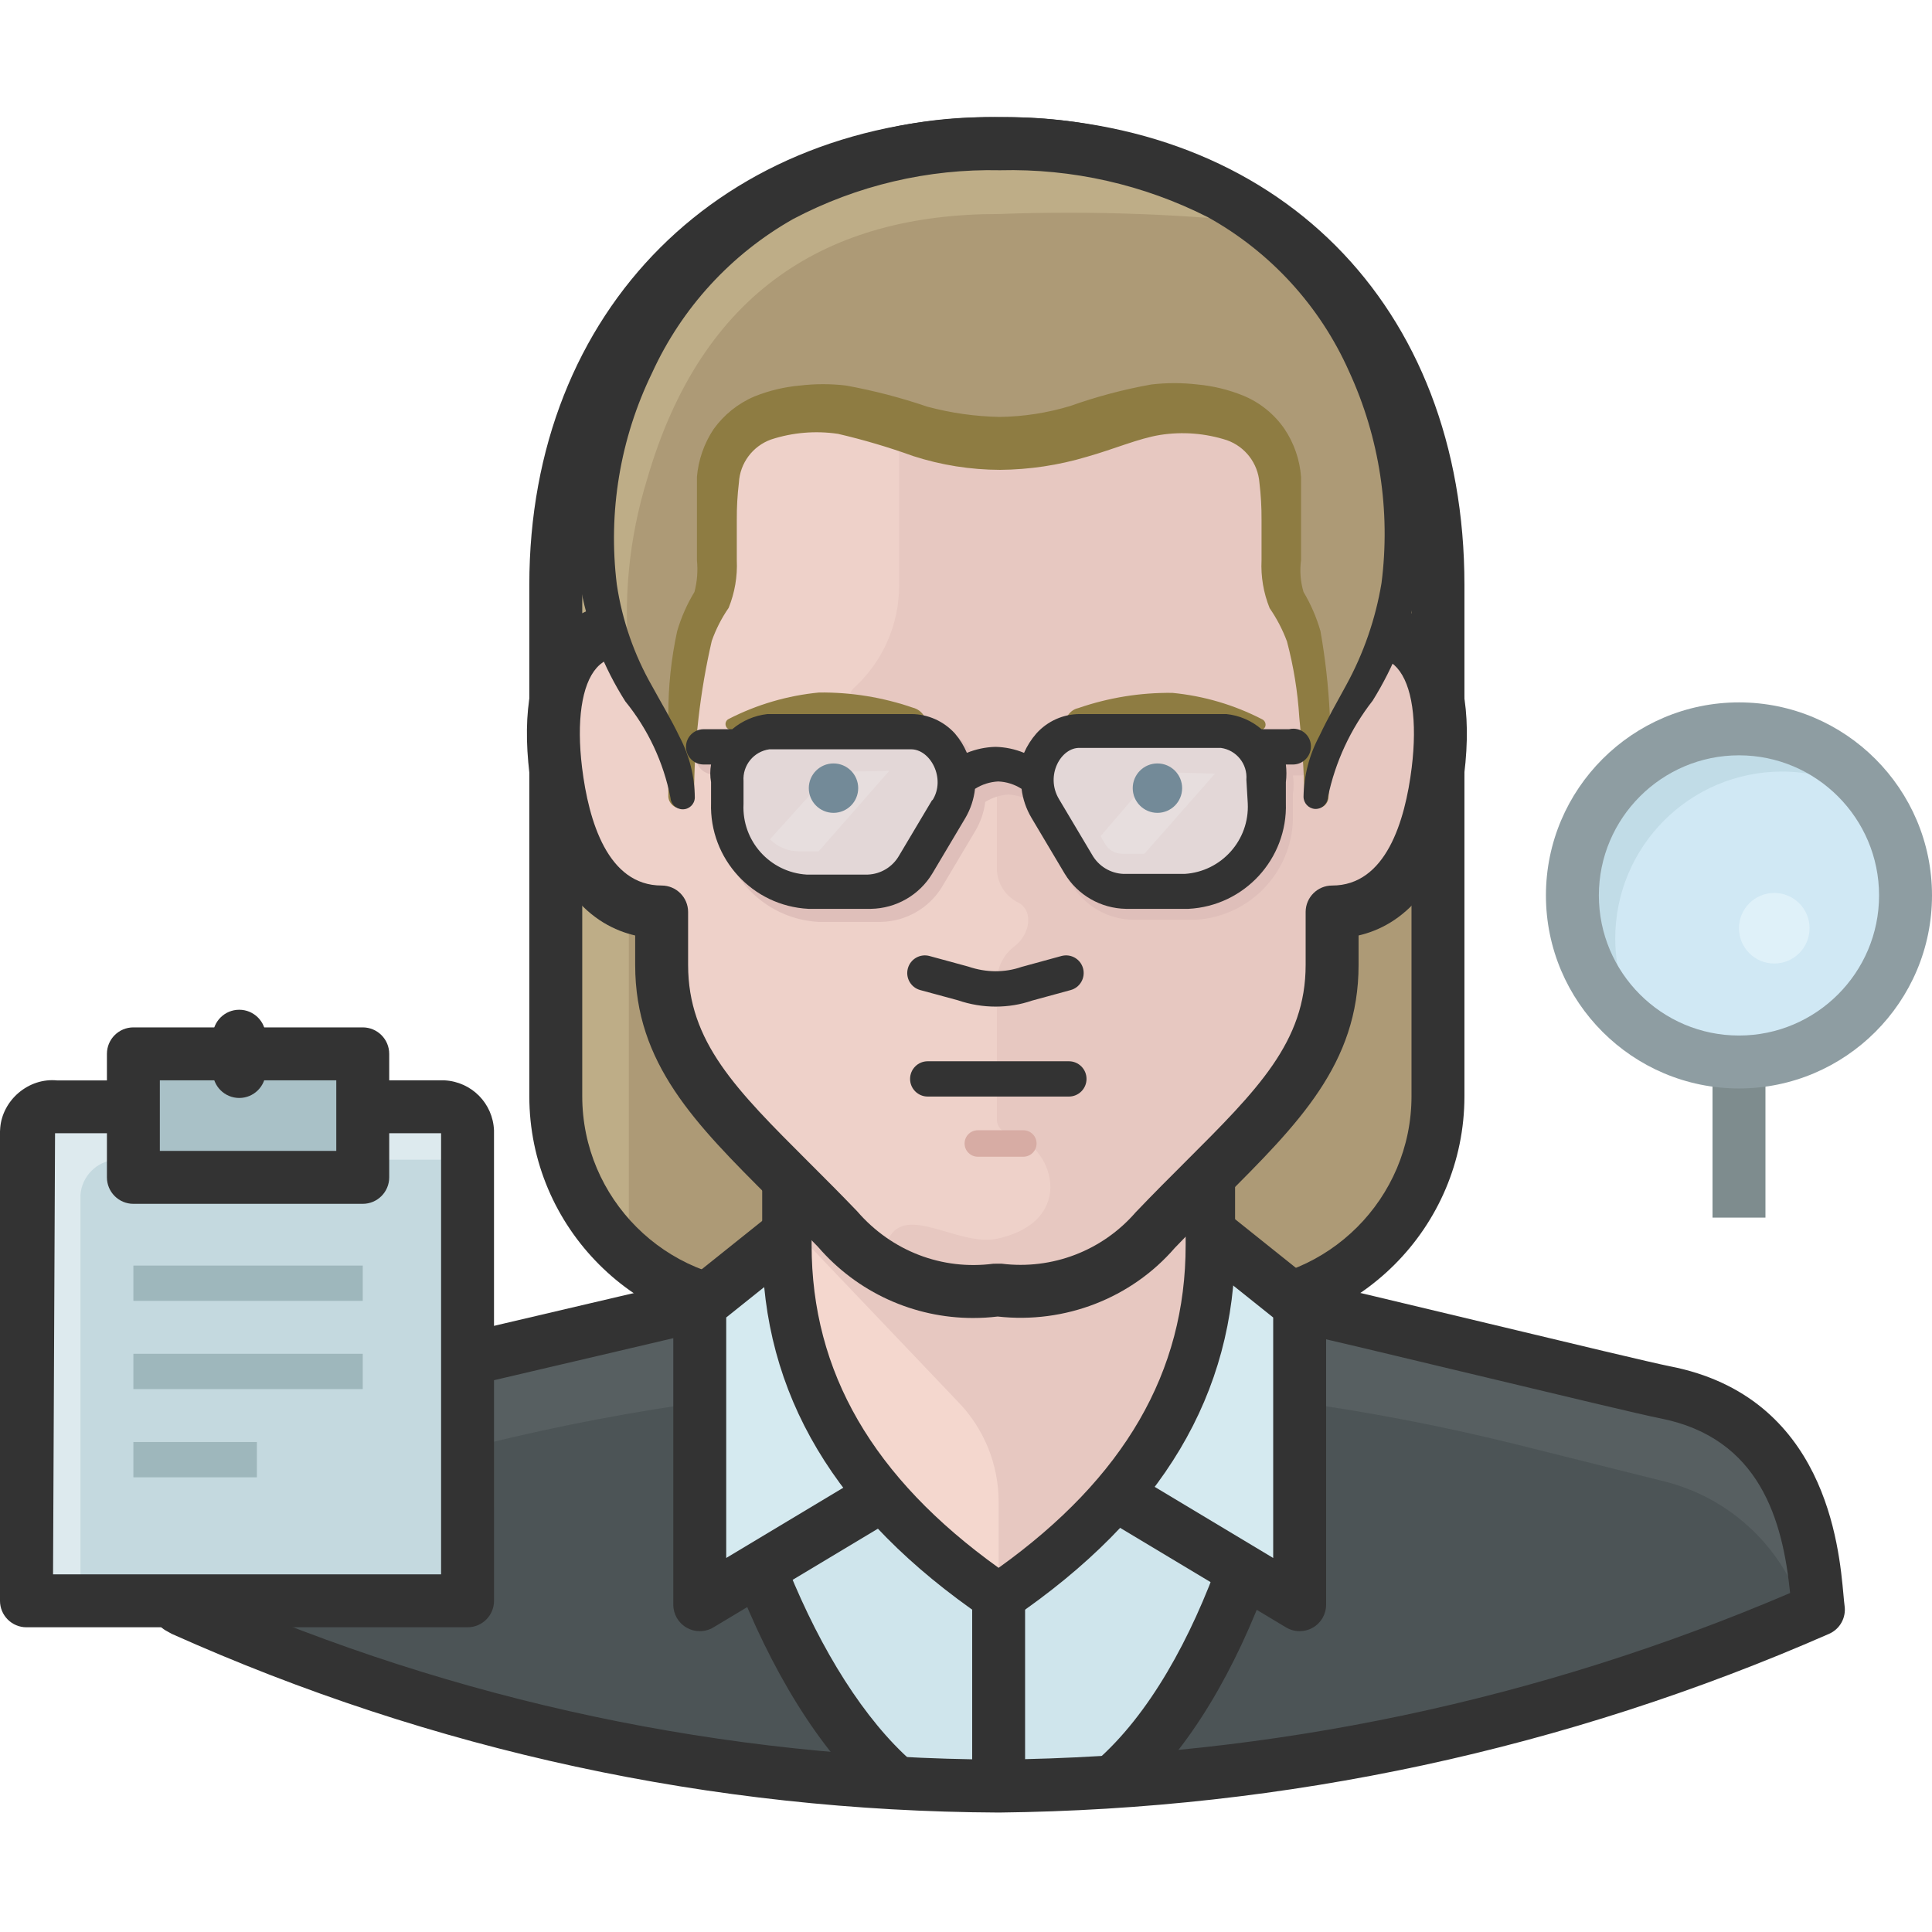
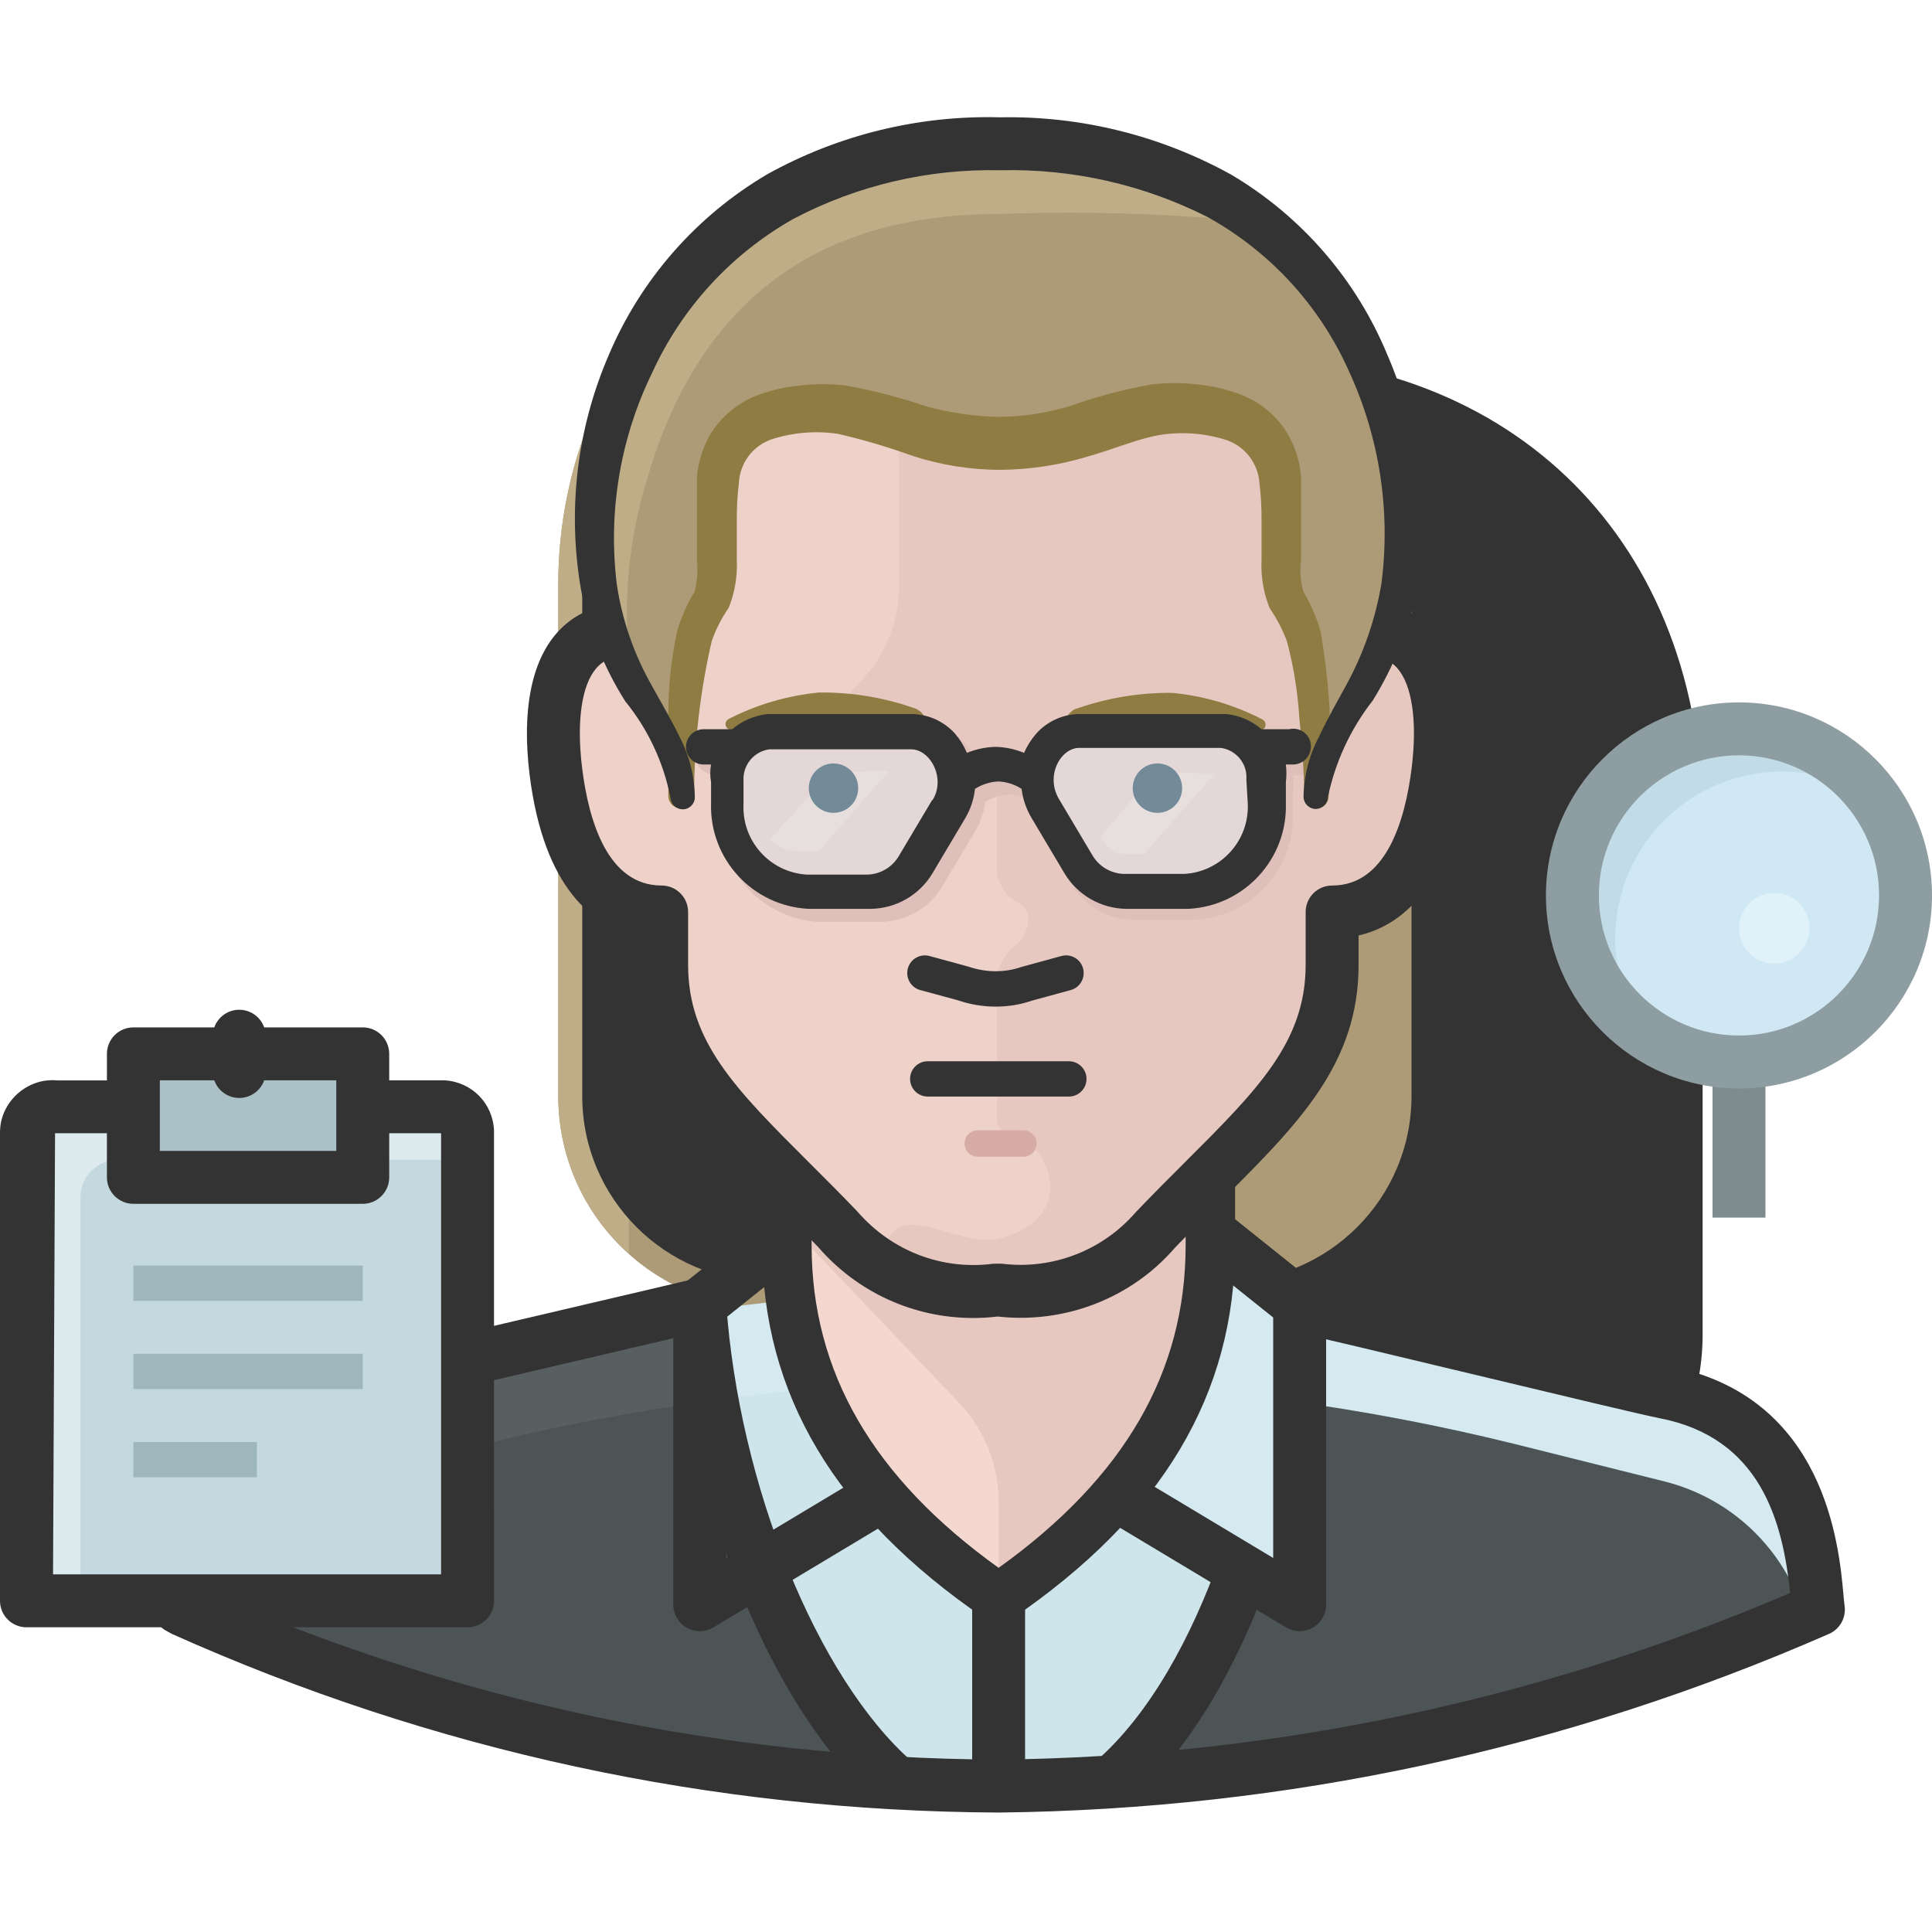
<svg xmlns="http://www.w3.org/2000/svg" height="512pt" viewBox="0 -31 512 512" width="512pt">
  <path d="m381.73 259.508c0 30.984-25.121 56.109-56.109 56.109h-121.57c-30.988 0-56.109-25.121-56.109-56.109v-135.504c0-64.562 52.336-116.898 116.895-116.898 64.562 0 116.895 52.336 116.895 116.898zm0 0" fill="#ad9a76" />
  <path d="m264.836 7.016c-64.508-.055-116.844 52.199-116.895 116.707v.184 135.602c.031 15.926 6.832 31.09 18.703 41.707v-177.68c0-58.449 43.297-112.219 100.809-116.707zm0 0" fill="#bead87" />
-   <path d="m324.969 322.629h-121.57c-34.809 0-63.125-28.32-63.125-63.121v-135.508c0-73.008 51.105-124 124.285-124 73.887 0 123.531 49.832 123.531 124v135.508c0 34.801-28.316 63.121-63.121 63.121zm-60.41-308.602c-65.945 0-110.258 44.195-110.258 109.973v135.508c0 27.066 22.023 49.094 49.098 49.094h121.57c27.066 0 49.094-22.027 49.094-49.094v-135.508c0-54.738-33.863-109.973-109.504-109.973zm0 0" fill="#333" />
+   <path d="m324.969 322.629h-121.57v-135.508c0-73.008 51.105-124 124.285-124 73.887 0 123.531 49.832 123.531 124v135.508c0 34.801-28.316 63.121-63.121 63.121zm-60.41-308.602c-65.945 0-110.258 44.195-110.258 109.973v135.508c0 27.066 22.023 49.094 49.098 49.094h121.57c27.066 0 49.094-22.027 49.094-49.094v-135.508c0-54.738-33.863-109.973-109.504-109.973zm0 0" fill="#333" />
  <path d="m441.207 337.594c-43.109-10.754-96.695-26.746-175.902-26.746h-.746c-79.305 0-132.793 15.988-175.906 26.746-35.816 9.352-41.145 41.801-43.766 57.602 69.562 29.586 144.184 45.465 219.766 46.758 75.605-1.074 150.266-16.961 219.762-46.758-1.965-14.117-5.984-48.25-43.207-57.602zm0 0" fill="#d5eaf0" />
  <path d="m441.207 361.625-40.023-10.008c-44.449-11.047-90.078-16.637-135.879-16.645h-.746c-45.832 0-91.496 5.59-135.973 16.645l-40.023 10.008c-17.855 4.32-32.086 17.77-37.406 35.352 67.137 29.449 139.621 44.762 212.934 44.98 73.684-.145 146.551-15.453 214.059-44.98-5.238-17.461-19.266-30.887-36.941-35.352zm0 0" fill="#cfe5ec" />
-   <path d="m295.043 439.059c65.289-2.809 129.496-17.676 189.371-43.859-1.965-14.59-5.984-48.254-43.203-57.605-21.043-5.238-69.016-17.582-96.789-22.82-3.184 47.039-20.949 99.594-49.379 124.285zm0 0" fill="#575f61" />
  <path d="m441.207 361.625-40.023-10.008c-19.73-4.871-39.711-8.68-59.848-11.406-7.016 39.367-22.914 78.273-46.293 98.848 41.145-1.828 81.941-8.418 121.57-19.641 20.938-6.262 41.484-13.758 61.535-22.445-5.238-17.457-19.266-30.883-36.941-35.348zm0 0" fill="#4c5456" />
  <path d="m295.039 448.035c-1.953 0-3.898-.812-5.285-2.398-2.551-2.922-2.238-7.355.676-9.902 28.289-24.668 44.191-80.238 46.992-121.434.266-3.871 3.652-6.723 7.473-6.52 3.863.266 6.785 3.605 6.52 7.469-3.09 45.461-20.293 103.617-51.762 131.059-1.332 1.16-2.977 1.727-4.613 1.727zm0 0" fill="#333" />
  <path d="m185.441 314.773c-27.305 5.238-76.027 17.582-96.789 22.82-35.816 9.352-41.145 41.801-43.766 57.602 0 0 112.219 52.277 192.176 43.77-28.336-24.691-48.348-77.34-51.621-124.191zm0 0" fill="#575f61" />
  <path d="m237.062 438.965c-23.285-20.293-40.961-59.477-48.348-98.754-20.234 2.727-40.305 6.531-60.129 11.41l-40.023 10.008c-17.855 4.316-32.086 17.766-37.406 35.348 52.961 23.121 109.285 37.613 166.832 42.922 6.371.043 12.738-.27 19.074-.934zm0 0" fill="#4c5456" />
  <path d="m237.059 448.129c-1.645 0-3.297-.578-4.629-1.746-31.352-27.59-50.891-86.848-53.984-131.113-.266-3.871 2.645-7.223 6.508-7.488 3.836-.211 7.219 2.648 7.484 6.5 3.375 48.305 24.09 99.426 49.262 121.562 2.906 2.566 3.191 6.996.629 9.898-1.383 1.582-3.324 2.387-5.27 2.387zm0 0" fill="#333" />
  <path d="m208.539 268.859v28.055c0 40.023 21.32 69.668 56.109 93.516 34.789-23.848 56.113-53.492 56.113-93.516v-28.055zm0 0" fill="#f4d7ce" />
  <path d="m320.758 268.859h-112.219v24.031l45.168 47.414c7.023 7.129 10.953 16.738 10.941 26.746v23.379c34.789-23.844 56.109-53.492 56.109-93.516zm0 0" fill="#e7c8c1" />
  <path d="m264.648 448.969c-3.871 0-7.012-3.145-7.012-7.016v-49.742c0-3.871 3.141-7.012 7.012-7.012 3.871 0 7.012 3.141 7.012 7.012v49.742c0 3.871-3.141 7.016-7.012 7.016zm0 0" fill="#333" />
  <path d="m321.039 296.07 23.379 18.703v79.488l-46.758-28.055c13.844-18.984 19.547-41.801 23.379-70.137zm0 0" fill="#d5eaf0" />
  <path d="m344.422 401.277c-1.254 0-2.504-.336-3.609-.996l-46.758-28.055 7.215-12.035 36.137 21.691v-63.734l-20.75-16.594 8.77-10.961 23.379 18.703c1.66 1.336 2.629 3.352 2.629 5.48v79.488c0 2.531-1.359 4.859-3.562 6.102-1.066.609-2.266.91-3.449.91zm0 0" fill="#333" />
-   <path d="m208.82 296.07-23.379 18.703v79.488l46.758-28.055c-13.84-18.984-19.449-41.801-23.379-70.137zm0 0" fill="#d5eaf0" />
  <g fill="#333">
    <path d="m185.441 401.277c-1.191 0-2.383-.301-3.453-.914-2.199-1.242-3.559-3.57-3.559-6.098v-79.492c0-2.125.969-4.145 2.629-5.477l23.379-18.703 8.77 10.957-20.75 16.594v63.734l36.137-21.688 7.215 12.035-46.758 28.055c-1.109.66-2.355.996-3.609.996zm0 0" />
    <path d="m264.727 449.344c-76.133-.359-149.859-16.293-219.246-47.371l-1.66-.93c-2.484-1.48-3.809-4.34-3.328-7.188l.512-3.207c2.527-16.219 7.773-49.973 45.891-59.844 7.652-1.945 43.504-10.328 69.676-16.457 13.312-3.113 24.078-5.633 27.234-6.395l3.281 13.645c-3.172.758-13.965 3.289-27.316 6.414-26.125 6.105-61.898 14.473-69.387 16.371-28.082 7.281-32.668 30.359-35.23 46.586 65.961 28.969 136.664 44.008 209.531 44.348 72.488-.805 143.043-15.656 209.711-44.148-1.945-19.188-7.945-41.148-34.531-46.32-4.574-.883-26.082-6.043-48.848-11.496-20.84-4.996-42.395-10.164-48.02-11.332l2.852-13.738c5.836 1.215 26.527 6.176 48.438 11.426 21.613 5.188 43.973 10.539 48.254 11.371 41.234 8.02 44.812 47.555 45.992 60.539.109 1.223.199 2.227.301 2.949.445 3.125-1.234 6.164-4.129 7.426-69.781 30.574-143.789 46.5-219.977 47.352zm0 0" />
    <path d="m264.648 399.031c-1.289 0-2.582-.383-3.688-1.141-39.684-27.094-58.969-59.453-58.969-98.922v-18.703h13.094v18.703c0 33.598 16.223 61.613 49.562 85.523 33.344-23.906 49.562-51.926 49.562-85.523v-18.703h13.098v18.703c0 39.469-19.289 71.824-58.969 98.922-1.109.758-2.402 1.141-3.691 1.141zm0 0" />
  </g>
  <path d="m264.559 310.848c15.699 1.961 31.344-4.035 41.707-15.992 26.09-27.211 46.758-42.082 46.758-70.137v-14.027c18.703 0 25.809-19.266 28.055-37.406 2.617-21.414-2.523-37.406-18.703-37.406v-18.703c0-50.688-23.004-93.516-98.191-93.516s-98.191 42.828-98.191 93.516v18.703c-16.18 0-21.32 15.898-18.703 37.406 2.242 18.234 9.352 37.406 28.055 37.406v14.027c0 28.055 20.668 42.922 46.758 70.137 10.43 12.09 26.254 18.102 42.082 15.992" fill="#eed1c9" />
  <path d="m362.375 135.879v-18.703c0-50.688-23.008-93.516-98.191-93.516-8.672-.043-17.332.586-25.906 1.871v98.656c.004 10.277-4.305 20.082-11.875 27.027-1.727 1.559-1.863 4.219-.305 5.945.555.613 1.277 1.051 2.082 1.254 8.66 2.16 15.422 8.922 17.578 17.582.539 2.473 2.98 4.043 5.453 3.504.633-.137 1.227-.406 1.75-.789 1.574-1.371 3.426-2.391 5.422-2.992 2.508-.621 5.043.91 5.664 3.414.086.352.133.711.137 1.07v19.359c.184 3.746 2.41 7.086 5.797 8.699 4.02 2.242 2.898 8.508-1.121 11.5-2.934 2.219-4.664 5.676-4.676 9.352v36.66c.012 1.699 1.23 3.148 2.898 3.461 12.25 2.898 18.703 23.379-2.898 28.055-10.289 2.059-24.035-9.352-28.711 0-.449 2.66-.73 5.348-.844 8.043 9.02 4.934 19.34 6.957 29.551 5.797 15.875 2.023 31.703-4.094 42.082-16.273 26.094-27.211 46.758-42.082 46.758-70.137v-14.027c18.703 0 25.812-19.266 28.055-37.406 2.996-21.508-2.148-37.406-18.699-37.406zm0 0" fill="#e7c8c1" />
  <path d="m285.785 156.641c8-2.758 16.414-4.117 24.875-4.023 8.324.793 16.418 3.176 23.848 7.016.758.375 1.086 1.281.746 2.055-.363.664-1.148.977-1.867.75-7.305-2.664-15.051-3.902-22.82-3.648-7.625.973-15.027 3.25-21.883 6.734-2.398.984-5.145-.168-6.125-2.57-.98-2.402.172-5.145 2.574-6.129zm0 0" fill="#8e7c42" />
  <path d="m239.027 165.43c-6.887-3.484-14.32-5.766-21.977-6.734-7.77-.242-15.512.996-22.816 3.648-.773.246-1.605-.168-1.871-.938-.27-.723.055-1.535.746-1.871 7.465-3.828 15.59-6.207 23.941-7.012 8.461-.098 16.875 1.266 24.875 4.02 2.582.648 4.152 3.266 3.508 5.848-.645 2.582-3.262 4.148-5.844 3.504zm0 0" fill="#8e7c42" />
  <path d="m344.23 165.242h-7.668c-2.633-2.246-5.902-3.617-9.352-3.93h-38.434c-4.316-.098-8.48 1.598-11.504 4.676-1.316 1.543-2.391 3.277-3.176 5.145-2.41-.984-4.977-1.523-7.574-1.59-2.602.059-5.172.598-7.574 1.59-.824-1.871-1.926-3.605-3.273-5.145-2.945-3.238-7.125-5.074-11.504-5.047h-38.062c-3.449.309-6.715 1.68-9.352 3.926h-7.668c-2.582 0-4.676 2.094-4.676 4.676s2.094 4.676 4.676 4.676h1.965c-.195 1.586-.195 3.188 0 4.77v5.707c-.691 15 10.816 27.758 25.809 28.613h16.555c6.672-.102 12.82-3.637 16.27-9.352l8.793-14.773c1.391-2.348 2.285-4.961 2.617-7.668 1.863-1.156 3.984-1.828 6.172-1.965 2.184.148 4.301.824 6.172 1.965.254 2.715 1.117 5.332 2.523 7.668l8.043 14.215c3.453 5.711 9.598 9.246 16.273 9.352h16.551c14.766-.855 26.188-13.27 25.812-28.055v-5.426c.238-1.582.238-3.188 0-4.77h1.961c2.582 0 4.676-2.094 4.676-4.676s-2.094-4.676-4.676-4.676zm0 0" fill="#dfbfba" />
  <path d="m283.262 259.598h-37.406c-2.586 0-4.676-2.09-4.676-4.676s2.09-4.676 4.676-4.676h37.406c2.582 0 4.676 2.09 4.676 4.676s-2.094 4.676-4.676 4.676zm0 0" fill="#333" />
  <path d="m263.875 235.762c-3.363 0-6.77-.559-10.008-1.672l-9.992-2.711c-2.492-.676-3.965-3.25-3.281-5.746.68-2.492 3.258-3.961 5.738-3.277l10.289 2.805c4.734 1.613 9.629 1.633 14.082.09l10.574-2.895c2.531-.684 5.07.797 5.746 3.277.672 2.496-.797 5.07-3.281 5.746l-10.281 2.805c-3.031 1.051-6.289 1.578-9.586 1.578zm0 0" fill="#333" />
  <path d="m271.195 275.543h-12.062c-1.938 0-3.508-1.57-3.508-3.508 0-1.934 1.57-3.508 3.508-3.508h12.062c1.938 0 3.508 1.574 3.508 3.508 0 1.938-1.57 3.508-3.508 3.508zm0 0" fill="#d7aca4" />
  <path d="m257.863 318.281c-15.68 0-30.648-6.766-41.074-18.84-4.156-4.316-8.402-8.555-12.418-12.566-20.137-20.09-36.043-35.965-36.043-62.152v-7.809c-10.832-2.508-24.215-12.047-28-42.773-2.047-16.812.469-29.754 7.27-37.434 3.047-3.438 6.91-5.793 11.379-6.973v-12.559c0-45.863 18.25-100.531 105.207-100.531 86.949 0 105.203 54.668 105.203 100.531v12.566c4.465 1.18 8.328 3.535 11.371 6.98 6.82 7.699 9.332 20.641 7.277 37.418-3.801 30.727-17.18 40.266-28 42.773v7.809c0 26.191-15.91 42.066-36.047 62.156-4.008 4.008-8.262 8.246-12.664 12.84-11.523 13.316-29.098 20.164-46.93 18.176-2.184.262-4.367.387-6.531.387zm5.391-14.383 2.176-.008c13.383 1.672 26.688-3.414 35.539-13.625 4.711-4.934 9.031-9.242 13.113-13.316 19.223-19.188 31.926-31.852 31.926-52.227v-14.035c0-3.871 3.145-7.012 7.016-7.012 14.234 0 19.332-16.996 21.094-31.254 1.508-12.305.102-21.934-3.863-26.402-1.891-2.133-4.391-3.129-7.879-3.129-3.871 0-7.016-3.145-7.016-7.012v-18.703c0-57.398-30.672-86.504-91.176-86.504s-91.18 29.105-91.18 86.504v18.703c0 3.871-3.141 7.012-7.012 7.012-4.598 0-6.711 1.781-7.895 3.117-3.945 4.457-5.348 14.09-3.844 26.426 1.75 14.246 6.84 31.242 21.09 31.242 3.871 0 7.012 3.141 7.012 7.012v14.035c0 20.375 12.699 33.039 31.922 52.227 4.09 4.074 8.41 8.387 12.887 13.059 9.164 10.602 22.555 15.664 36.09 13.891zm0 0" fill="#333" />
  <path d="m348.723 180.109c0-19.168 23.285-41.145 23.285-79.488-.281-41.613-21.789-93.609-107.453-93.609-85.66 0-107.918 51.996-107.918 93.516 0 38.344 23.473 60.32 23.473 79.488 0-60.785 9.355-42.082 9.355-60.785v-18.703c0-19.168 13.184-23.379 28.055-23.379 14.867 0 25.34 9.355 46.758 9.355 21.414 0 31.887-9.355 46.758-9.355 14.867 0 28.055 4.211 28.055 23.379v18.703c0 18.703 9.352 0 9.352 60.785zm0 0" fill="#ad9a76" />
  <path d="m177.117 180.109c0-7.199 0-14.398 0-21.602-.031-7.48.754-14.945 2.34-22.254 1.07-3.645 2.609-7.137 4.582-10.383.719-2.742.941-5.594.656-8.414v-10.66c0-3.461 0-7.016 0-11.41.383-4.512 1.895-8.852 4.395-12.625 2.75-3.84 6.5-6.852 10.848-8.699 3.887-1.559 7.984-2.535 12.156-2.898 4.008-.469 8.055-.469 12.062 0 7.332 1.332 14.551 3.207 21.602 5.613 6.258 1.68 12.695 2.59 19.172 2.711 6.34-.082 12.637-1.059 18.703-2.898 7-2.492 14.195-4.402 21.508-5.703 4.039-.469 8.121-.469 12.16 0 4.207.383 8.336 1.391 12.25 2.992 4.387 1.824 8.152 4.875 10.848 8.789 2.543 3.785 4.055 8.168 4.395 12.719v11.406 10.66c-.383 2.82-.16 5.691.652 8.418 1.938 3.254 3.445 6.742 4.492 10.379 2.555 14.473 3.281 29.207 2.148 43.859.004 1.707-1.375 3.09-3.078 3.09-.066 0-.129 0-.195-.004-1.664-.043-3.035-1.332-3.176-2.992 0-7.105-.656-14.215-1.312-21.133-.426-6.793-1.523-13.531-3.27-20.105-1.16-3.109-2.699-6.062-4.582-8.793-1.629-4.035-2.363-8.371-2.152-12.719v-10.66c.023-3.312-.164-6.621-.562-9.91-.402-5.113-3.773-9.508-8.602-11.223-5.703-1.844-11.754-2.324-17.676-1.402-5.797.934-12.156 3.738-19.453 5.797-7.465 2.23-15.211 3.398-23.004 3.461-7.809-.02-15.57-1.25-23.004-3.648-6.52-2.355-13.172-4.32-19.918-5.891-5.961-.887-12.043-.375-17.77 1.496-4.867 1.754-8.219 6.242-8.512 11.41-.395 3.289-.582 6.598-.559 9.91v10.66c.195 4.316-.539 8.621-2.152 12.625-1.879 2.723-3.387 5.676-4.488 8.793-3.121 13.523-4.688 27.359-4.676 41.238-.102 1.773-1.594 3.141-3.367 3.086-1.805.109-3.352-1.27-3.461-3.074 0-.004 0-.008 0-.012zm0 0" fill="#8e7c42" />
  <path d="m264.559 25.719c24.973-.926 49.977.012 74.812 2.805-22.562-13.738-48.402-21.164-74.812-21.508-74.816 0-107.918 56.762-107.918 98.285.363 13.777 3.547 27.336 9.352 39.836l.84-.465c-1.785-16.391-.195-32.973 4.676-48.723 14.496-50.035 48.16-70.23 93.051-70.23zm0 0" fill="#bead87" />
  <path d="m345.449 180.109c.105-5.617 1.547-11.133 4.207-16.082 2.246-4.77 4.863-9.352 7.105-13.465 4.617-8.418 7.777-17.555 9.352-27.027 2.453-19.141-.527-38.582-8.602-56.109-7.703-17.32-20.832-31.664-37.406-40.867-17.047-8.645-35.973-12.918-55.082-12.438-19.066-.426-37.926 4.016-54.801 12.906-16.457 9.301-29.551 23.574-37.406 40.773-8.473 17.402-11.723 36.895-9.352 56.109 1.418 9.48 4.59 18.613 9.352 26.934 2.34 4.301 4.957 8.602 7.293 13.465 2.598 4.965 3.977 10.48 4.023 16.082-.051 1.758-1.516 3.137-3.27 3.086-.004 0-.004 0-.004 0-1.703-.043-3.082-1.387-3.18-3.086-1.836-9.363-5.945-18.129-11.969-25.527-5.688-8.977-9.652-18.938-11.691-29.367-3.715-21.055-1.18-42.742 7.297-62.375 8.508-20.098 23.262-36.918 42.082-47.973 18.824-10.438 40.105-15.637 61.625-15.055 21.438-.418 42.598 4.84 61.348 15.242 18.59 11.031 33.098 27.801 41.332 47.785 8.441 19.57 11.137 41.145 7.766 62.188-2.125 10.406-6.082 20.348-11.691 29.367-5.875 7.516-9.938 16.281-11.875 25.621-.102 1.773-1.594 3.141-3.367 3.086-1.734-.098-3.09-1.535-3.086-3.273zm0 0" fill="#333" />
  <path d="m323.285 162.906h-37.969c-3.059.008-5.977 1.293-8.043 3.555-4.117 4.746-4.758 11.59-1.59 17.02l9.352 14.773c2.5 4.488 7.207 7.305 12.344 7.387h16.461c12.066-1.039 21.129-11.469 20.477-23.566v-5.797c.441-6.691-4.461-12.543-11.125-13.281" fill="#e3d7d7" />
  <path d="m211.441 205.359h16.363c5.156-.105 9.879-2.91 12.438-7.387l8.887-15.148c3.137-5.371 2.496-12.145-1.594-16.836-2.07-2.07-4.93-3.16-7.852-2.992h-38.25c-6.836.402-12.062 6.258-11.688 13.094v5.797c-.48 12.242 8.906 22.629 21.133 23.379" fill="#e3d7d7" />
  <path d="m220.137 173.566-16.086 17.863c2.008 2.02 4.73 3.164 7.574 3.176h5.332l18.703-21.32zm0 0" fill="#e7dede" />
  <path d="m306.266 173.566-14.59 17.02 1.121 1.965c.953 1.684 2.742 2.723 4.676 2.711h5.801l18.703-21.227zm0 0" fill="#e7dede" />
  <path d="m227.43 177.867c0 3.613-2.93 6.547-6.543 6.547-3.617 0-6.547-2.934-6.547-6.547 0-3.617 2.93-6.547 6.547-6.547 3.613 0 6.543 2.93 6.543 6.547zm0 0" fill="#738a98" />
  <path d="m313.277 177.867c0 3.613-2.93 6.547-6.547 6.547-3.613 0-6.543-2.934-6.543-6.547 0-3.617 2.93-6.547 6.543-6.547 3.617 0 6.547 2.93 6.547 6.547zm0 0" fill="#738a98" />
  <path d="m341.613 162.25h-7.293c-2.633-2.27-5.895-3.672-9.352-4.02h-38.812c-4.387.008-8.566 1.879-11.5 5.141-1.348 1.539-2.453 3.273-3.273 5.145-2.406-.992-4.973-1.531-7.574-1.59-2.598.066-5.168.605-7.574 1.59-.789-1.867-1.859-3.605-3.18-5.145-2.949-3.242-7.117-5.109-11.5-5.141h-38.156c-3.449.383-6.703 1.781-9.352 4.02h-7.574c-2.582 0-4.676 2.094-4.676 4.676s2.094 4.676 4.676 4.676h1.965c-.281 1.547-.281 3.129 0 4.676v5.52c-.48 14.82 11 27.297 25.809 28.055h16.551c6.676-.105 12.824-3.637 16.273-9.352l8.789-14.777c1.367-2.352 2.227-4.961 2.527-7.668 1.848-1.18 3.977-1.855 6.172-1.961 2.195.094 4.324.77 6.172 1.961.332 2.711 1.223 5.32 2.617 7.668l8.789 14.777c3.449 5.715 9.598 9.246 16.273 9.352h16.551c14.809-.758 26.289-13.234 25.809-28.055v-5.52c.191-1.551.191-3.121 0-4.676h1.965c2.562-.047 4.625-2.113 4.676-4.676.078-2.582-1.953-4.734-4.535-4.812-.426-.012-.848.035-1.262.137zm-94.543 18.703-8.793 14.773c-1.711 3.012-4.859 4.922-8.32 5.051h-16.18c-9.758-.602-17.219-8.938-16.738-18.703v-6.078c-.285-4.16 2.695-7.836 6.828-8.418h37.406c5.234-.184 9.535 7.766 5.797 13.562zm83.602.938c.48 9.762-6.98 18.098-16.738 18.703h-16.18c-3.461-.133-6.609-2.043-8.32-5.051l-8.793-14.777c-3.738-6.262.562-13.746 5.52-13.559h37.406c4.117.582 7.07 4.27 6.734 8.414zm0 0" fill="#333" />
  <path d="m453.836 250.527h14.027v41.152h-14.027zm0 0" fill="#7e8c8e" />
  <path d="m504.984 206.297c0 24.375-19.762 44.137-44.137 44.137-24.379 0-44.141-19.762-44.141-44.137 0-24.379 19.762-44.141 44.141-44.141 24.375 0 44.137 19.762 44.137 44.141zm0 0" fill="#c1dce7" />
  <path d="m472.16 173.473c-24.426.074-44.172 19.938-44.098 44.367.027 8.863 2.719 17.516 7.723 24.836 20.012 13.918 47.52 8.977 61.438-11.035 10.539-15.152 10.539-35.258 0-50.406-7.375-5.062-16.113-7.77-25.062-7.762zm0 0" fill="#d0e8f4" />
  <path d="m460.848 257.453c-28.207 0-51.16-22.949-51.16-51.156 0-28.203 22.953-51.156 51.16-51.156 28.203 0 51.152 22.953 51.152 51.156 0 28.207-22.949 51.156-51.152 51.156zm0-88.285c-20.473 0-37.133 16.656-37.133 37.129s16.656 37.129 37.133 37.129c20.469 0 37.125-16.656 37.125-37.129s-16.656-37.129-37.125-37.129zm0 0" fill="#8e9da2" />
  <path d="m479.551 214.992c0 5.164-4.188 9.352-9.352 9.352-5.168 0-9.352-4.188-9.352-9.352 0-5.164 4.184-9.352 9.352-9.352 5.164 0 9.352 4.188 9.352 9.352zm0 0" fill="#dff1f9" />
  <path d="m116.613 262.688h-102.867c-3.695.047-6.684 3.035-6.734 6.734v125.215h116.336v-125.219c-.051-3.695-3.035-6.68-6.734-6.73zm0 0" fill="#ddeaee" />
  <path d="m124.188 393.234v-116.895h-93.516c-5.008.359-8.992 4.344-9.352 9.352v107.543zm0 0" fill="#c4d9df" />
  <path d="m123.906 400.246h-116.895c-3.871 0-7.012-3.141-7.012-7.012v-124.375c0-.293.027-.715.062-.996.281-3.441 2.02-6.832 4.875-9.262 2.863-2.418 6.488-3.652 10.23-3.277l102.289-.027c.129 0 .258 0 .383.008 7.164.395 12.793 6.102 13.078 13.27l.004 124.656c0 3.875-3.141 7.016-7.016 7.016zm-109.848-14.027h102.836v-116.895h-102.305zm0 0" fill="#333" />
  <path d="m35.348 304.391h60.785v9.352h-60.785zm0 0" fill="#9eb7bc" />
  <path d="m35.348 327.77h60.785v9.352h-60.785zm0 0" fill="#9eb7bc" />
  <path d="m35.348 351.148h32.73v9.355h-32.73zm0 0" fill="#9eb7bc" />
  <path d="m35.348 248.285h60.785v32.73h-60.785zm0 0" fill="#a9c1c7" />
  <path d="m96.133 288.027h-60.785c-3.871 0-7.012-3.141-7.012-7.012v-32.734c0-3.871 3.141-7.012 7.012-7.012h60.785c3.871 0 7.012 3.141 7.012 7.012v32.734c0 3.871-3.141 7.012-7.012 7.012zm-53.773-14.027h46.758v-18.703h-46.758zm0 0" fill="#333" />
  <path d="m63.402 259.973c-3.871 0-7.012-3.145-7.012-7.012v-9.355c0-3.871 3.141-7.012 7.012-7.012s7.012 3.141 7.012 7.012v9.355c0 3.871-3.141 7.012-7.012 7.012zm0 0" fill="#333" />
</svg>